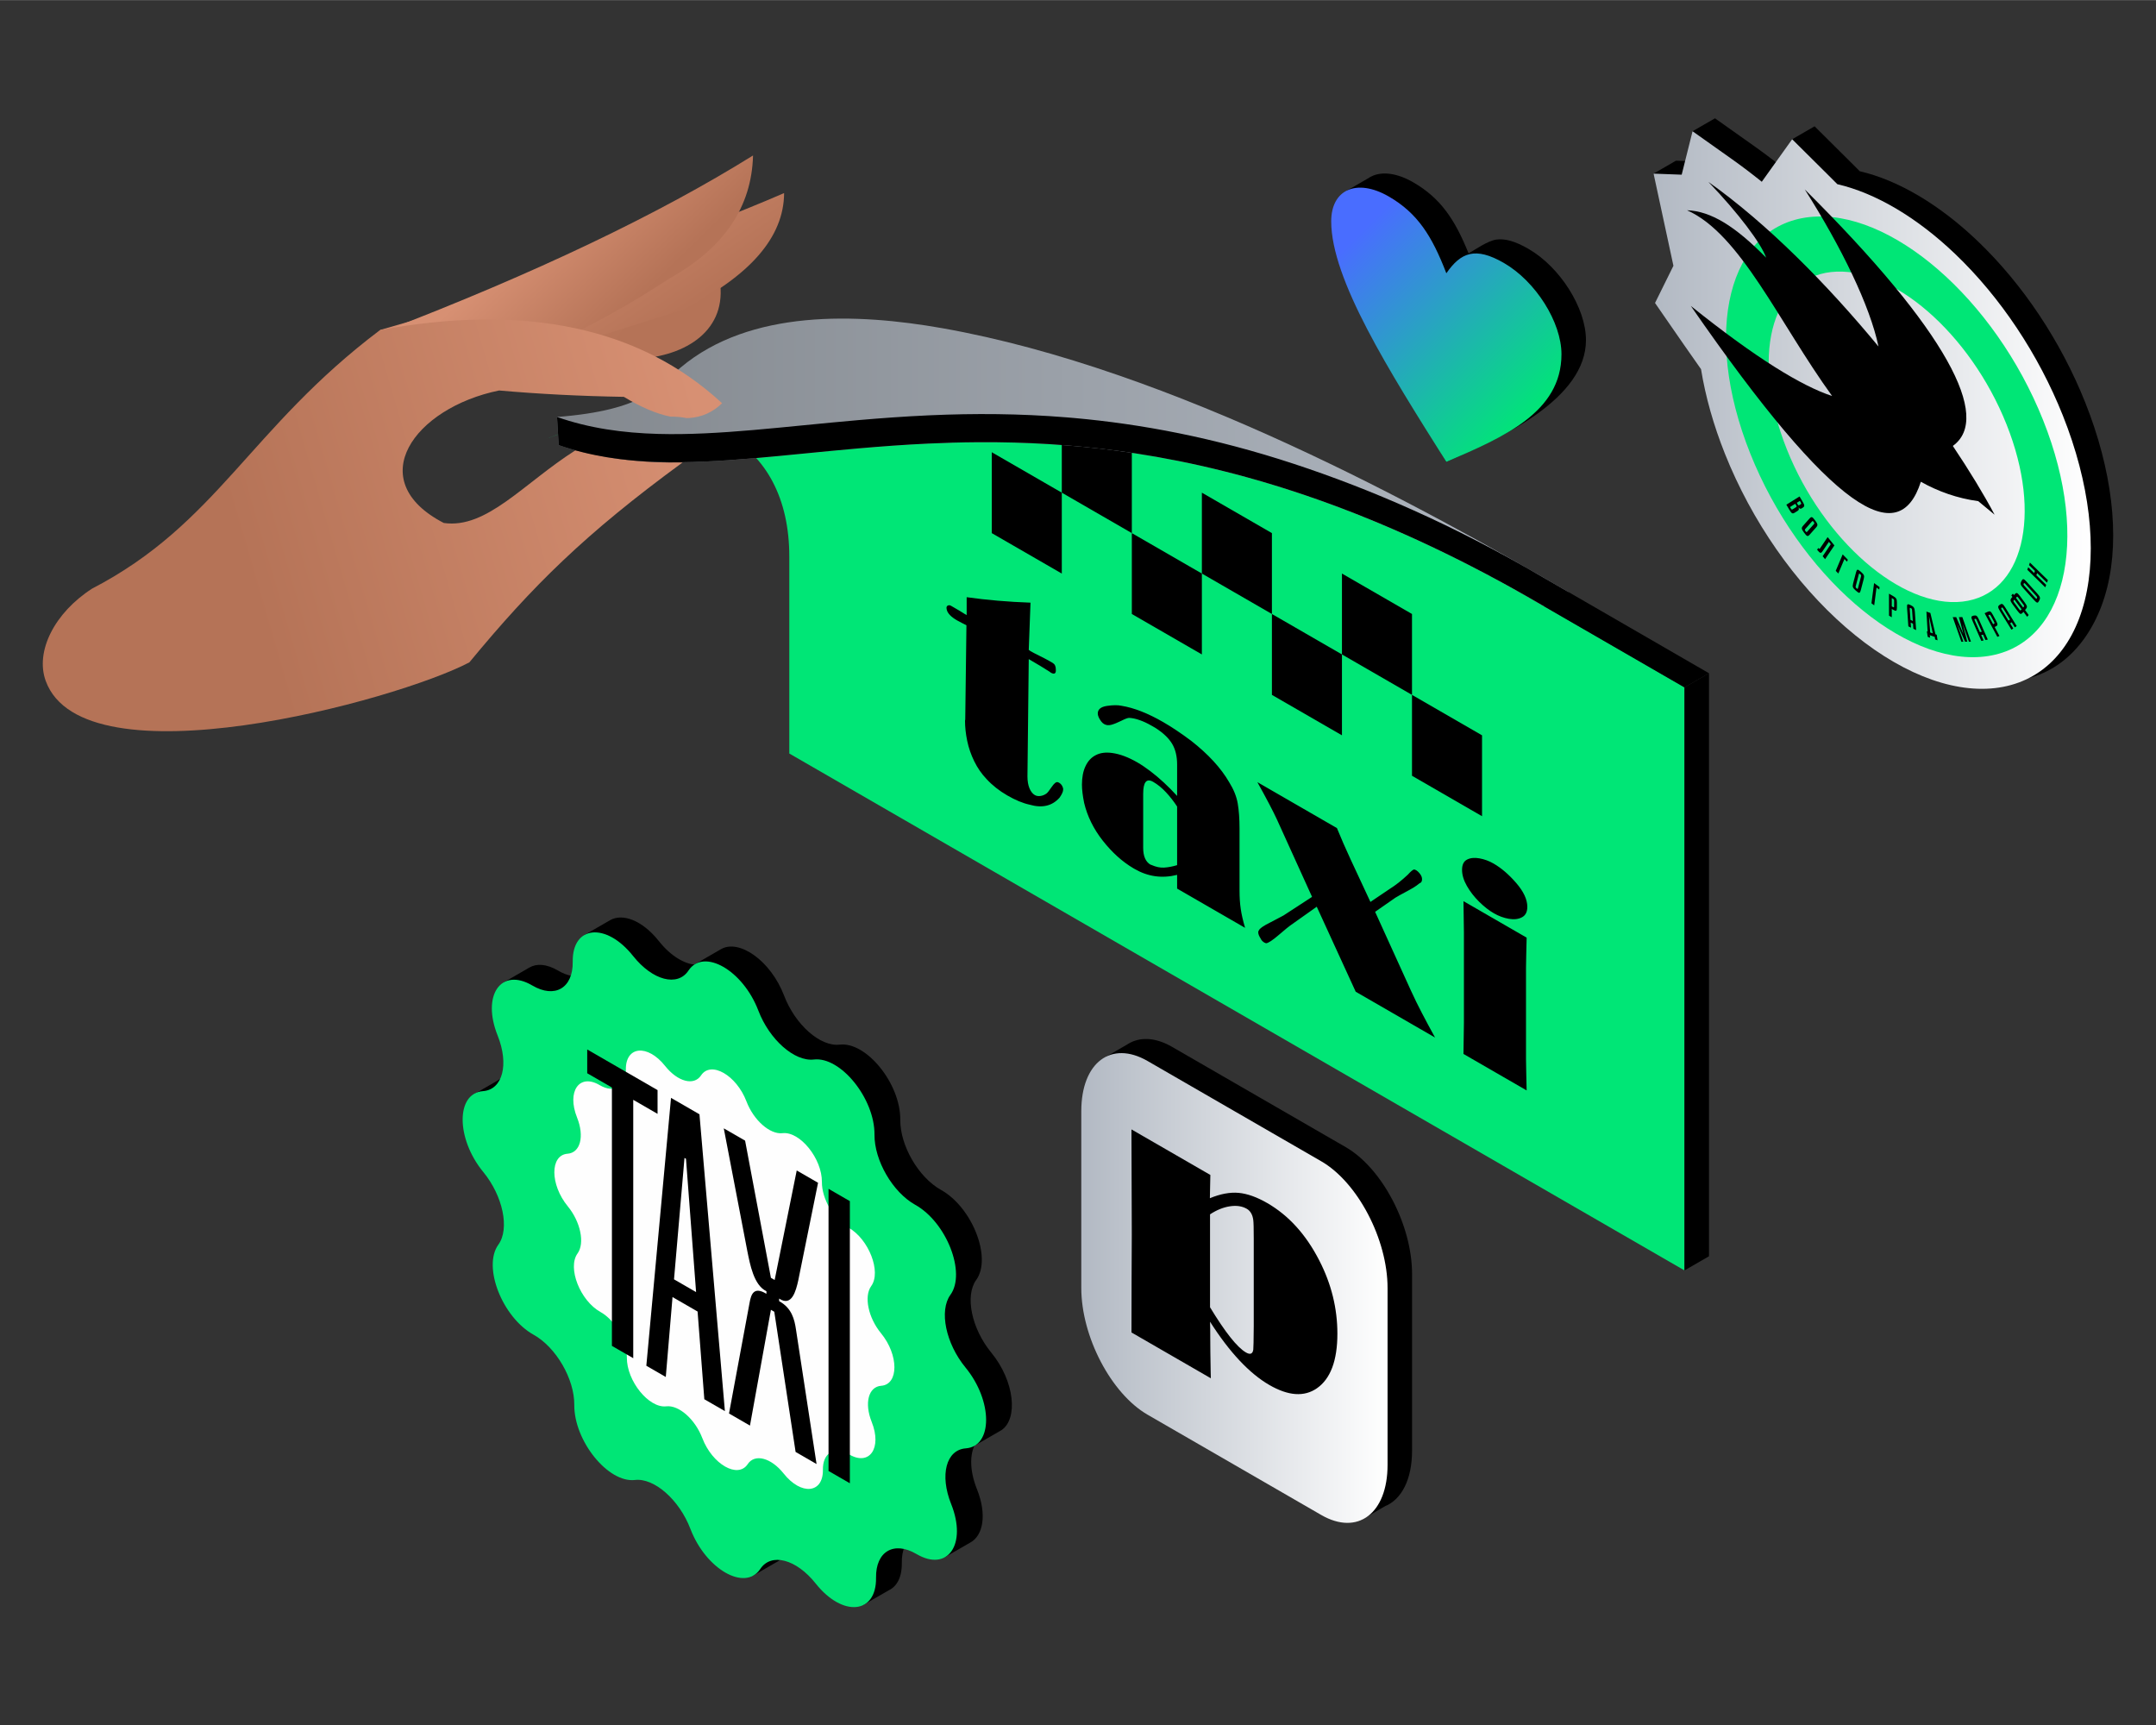
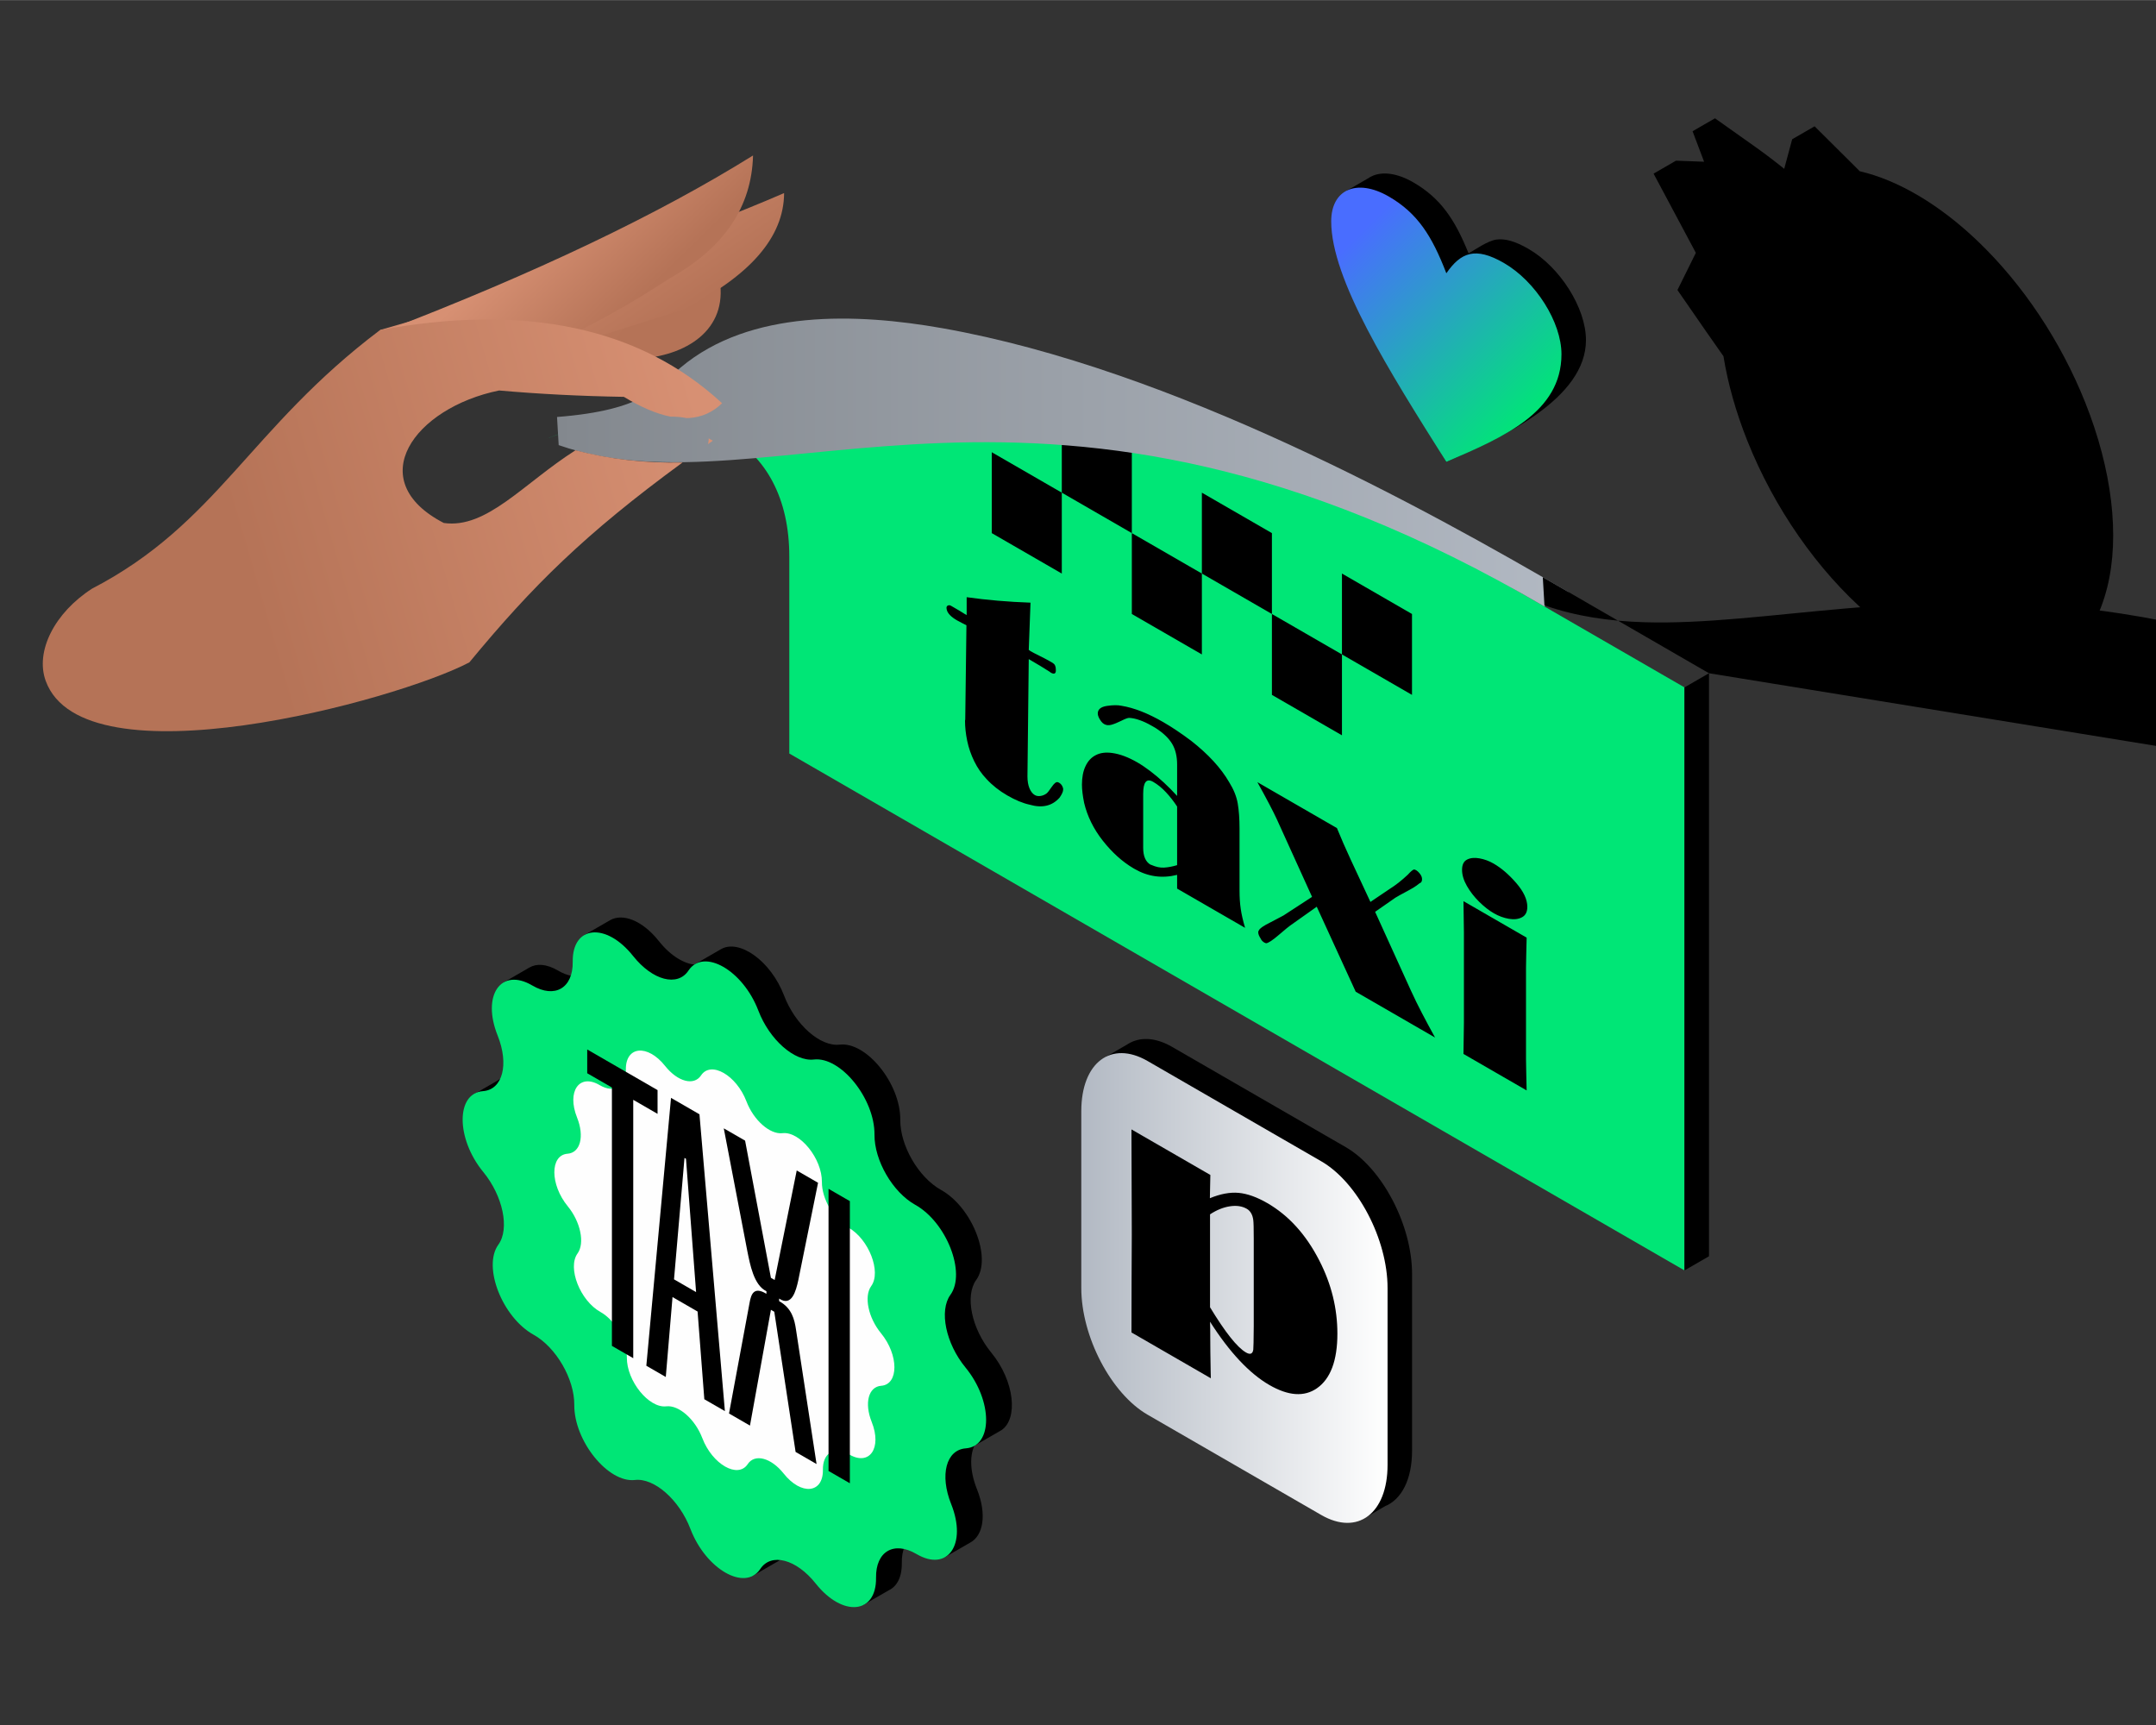
<svg xmlns="http://www.w3.org/2000/svg" xml:space="preserve" width="4252px" height="3402px" shape-rendering="geometricPrecision" text-rendering="geometricPrecision" image-rendering="optimizeQuality" fill-rule="evenodd" clip-rule="evenodd" viewBox="0 0 4252 3401.6">
  <rect x="0" y="0" width="4252" height="3401.6" fill="#333333" stroke="none" />
  <defs>
    <linearGradient id="id0" gradientUnits="userSpaceOnUse" x1="3261.131" y1="822.987" x2="4123.355" y2="822.987">
      <stop offset="0" stop-opacity="1" stop-color="#B2B9C3" />
      <stop offset="1" stop-opacity="1" stop-color="white" />
    </linearGradient>
    <linearGradient id="id1" gradientUnits="userSpaceOnUse" x1="1098.558" y1="911.724" x2="3093.483" y2="911.724">
      <stop offset="0" stop-opacity="1" stop-color="#83888E" />
      <stop offset="1" stop-opacity="1" stop-color="#B2B9C3" />
    </linearGradient>
    <linearGradient id="id2" gradientUnits="userSpaceOnUse" x1="1161.784" y1="759.006" x2="780.81" y2="497.822">
      <stop offset="0" stop-opacity="1" stop-color="#B57357" />
      <stop offset="1" stop-opacity="1" stop-color="#D79073" />
    </linearGradient>
    <linearGradient id="id3" gradientUnits="userSpaceOnUse" x1="1196.462" y1="726.317" x2="989.325" y2="426.815">
      <stop offset="0" stop-opacity="1" stop-color="#B57357" />
      <stop offset="1" stop-opacity="1" stop-color="#D79073" />
    </linearGradient>
    <linearGradient id="id4" gradientUnits="userSpaceOnUse" x1="1206.29" y1="643.213" x2="1034.092" y2="466.643">
      <stop offset="0" stop-opacity="1" stop-color="#B57357" />
      <stop offset="1" stop-opacity="1" stop-color="#D79073" />
    </linearGradient>
    <linearGradient id="id5" gradientUnits="userSpaceOnUse" x1="451.6" y1="1012.633" x2="1362.347" y2="747.568">
      <stop offset="0" stop-opacity="1" stop-color="#B57357" />
      <stop offset="1" stop-opacity="1" stop-color="#D79073" />
    </linearGradient>
    <linearGradient id="id6" gradientUnits="userSpaceOnUse" x1="2132.497" y1="2539.665" x2="2736.502" y2="2539.665">
      <stop offset="0" stop-opacity="1" stop-color="#B2B9C3" />
      <stop offset="1" stop-opacity="1" stop-color="white" />
    </linearGradient>
    <linearGradient id="id7" gradientUnits="userSpaceOnUse" x1="2681.207" y1="458.471" x2="3034.427" y2="810.793">
      <stop offset="0" stop-opacity="1" stop-color="#496DFF" />
      <stop offset="1" stop-opacity="1" stop-color="#00E676" />
    </linearGradient>
  </defs>
  <g id="Слой_x0020_1">
    <g id="_2364403864912">
      <path fill="#00E676" d="M3322.107 1355.288l0 1149.696 -1765.473 -1019.297 0 -330.002 0 -58.484c0,-226.398 -179.012,-341.098 -478.585,-232.656l469.707 -165.562c563.333,95.392 1015.217,233.576 1355.628,414.556l97.356 56.208 321.367 185.541z" />
      <g>
        <path fill="black" fill-rule="nonzero" d="M2032.335 1188.221c-1.689,42.37 -2.865,73.416 -3.452,93.095 0.734,0.424 1.322,0.849 1.836,1.231 0.514,0.381 1.028,0.763 1.616,1.272 3.747,2.163 9.697,5.259 17.851,9.288 8.227,4.071 14.544,7.379 19.172,10.051l6.685 3.86c4.114,2.375 6.244,6.658 6.244,12.766l0 3.732c-0.735,5.174 -4.114,6.023 -10.137,2.545 -0.735,-0.594 -1.396,-1.145 -1.91,-1.527 -0.588,-0.424 -1.323,-0.848 -2.204,-1.357 -8.448,-5.556 -21.523,-13.444 -39.153,-23.623l-2.571 231.105c0,9.331 1.322,17.135 3.966,23.582 2.645,6.361 6.171,10.857 10.431,13.317 3.306,1.908 7.126,2.502 11.534,1.823 4.407,-0.678 8.374,-2.375 11.973,-5.132 1.836,-1.399 5.142,-5.598 9.844,-12.554 4.774,-6.998 8.668,-10.179 11.679,-9.543 0.514,0.127 1.102,0.297 1.69,0.551 0.588,0.255 1.249,0.637 1.91,1.018 1.91,1.103 3.453,2.672 4.775,4.708 1.248,2.078 2.13,4.199 2.57,6.235l0 2.46c0,3.647 -2.277,8.779 -6.904,15.438 -14.619,16.583 -34.379,21.207 -59.134,14.039 -13.37,-2.884 -28.061,-8.991 -44.149,-18.279 -15.793,-9.118 -29.457,-19.891 -40.916,-32.36 -9.77,-10.221 -17.777,-21.884 -24.168,-34.905 -6.391,-13.02 -11.019,-26.465 -13.884,-40.164 -2.865,-13.784 -4.334,-27.102 -4.334,-39.825 0.147,-0.594 0.221,-1.145 0.294,-1.527 0.074,-0.467 0.147,-0.933 0.147,-1.442l2.351 -185.258c-1.029,-0.594 -3.747,-1.993 -8.154,-4.198 -4.481,-2.248 -7.934,-4.072 -10.358,-5.472 -12.047,-6.955 -18.878,-14.122 -20.421,-21.544 0,-0.425 -0.073,-0.976 -0.147,-1.442 -0.073,-0.467 -0.147,-0.849 -0.294,-1.273 0,-2.63 0.955,-4.368 2.938,-5.09 1.91,-0.848 3.894,-0.636 5.877,0.509l6.244 3.605c4.775,2.757 8.521,4.92 11.386,6.659 2.865,1.739 5.95,3.69 9.256,5.768l4.114 2.375 0 -35.287c40.181,5.64 82.126,9.244 125.907,10.77zm289.132 563.826l0 -27.059c-29.604,7.423 -57.444,3.563 -83.742,-11.62l-2.571 -1.484c-21.964,-13.02 -42.019,-31.13 -60.236,-54.287 -18.218,-23.157 -30.485,-48.053 -36.803,-74.518 -2.865,-14.123 -4.334,-26.168 -4.334,-36.093 0,-14.42 2.351,-26.635 7.125,-36.517 4.702,-10.009 11.46,-17.22 20.348,-21.673 8.815,-4.581 19.467,-5.896 31.955,-4.199 15.353,2.077 31.954,8.269 49.878,18.618 7.934,4.58 16.381,10.306 25.49,17.176 9.182,6.998 18.071,14.505 26.812,22.606 8.742,8.1 17.484,16.88 26.078,26.337l0 -62.007c0,-16.371 -3.379,-30.112 -9.99,-41.055 -6.685,-10.984 -17.41,-21.163 -32.175,-30.706l-8.448 -4.877c-8.007,-4.623 -15.866,-8.313 -23.433,-10.9 -7.639,-2.714 -14.471,-4.114 -20.642,-4.368 -2.571,-0.042 -7.713,1.824 -15.279,5.684 -7.64,3.732 -14.104,6.362 -19.54,7.889 -5.362,1.485 -10.211,1.06 -14.471,-1.4 -2.204,-1.272 -4.114,-3.053 -5.804,-5.301 -4.48,-6.065 -6.684,-11.239 -6.684,-15.565 0,-8.058 5.95,-13.021 17.85,-14.887 11.9,-1.782 21.524,-1.909 28.869,-0.297 24.682,3.986 52.156,14.758 82.421,32.231 17.042,9.84 35.406,22.139 55.093,36.898 33.717,26.423 58.693,53.566 74.854,81.473 8.889,14.293 14.545,28.247 16.896,41.819 2.351,13.656 3.599,30.24 3.599,49.834l0 122.233c0,13.063 0.735,25.023 2.351,35.88 1.542,10.816 4.407,23.327 8.595,37.536l-134.062 -77.401zm0 -46.229l0 -115.617c-6.611,-10.094 -13.957,-19.509 -21.964,-28.119 -8.007,-8.61 -16.455,-15.438 -25.196,-20.485 -13.223,-7.634 -19.761,0.298 -19.761,23.625l0 106.455c0,16.54 4.849,27.652 14.619,33.293 0.294,0 0.587,0 0.881,0.085 0.294,0.085 0.515,0.212 0.808,0.382 8.742,3.859 17.043,5.683 24.756,5.216 7.786,-0.424 16.381,-1.994 25.857,-4.835zm352.233 249.591l-76.837 -167.613 -52.303 37.069c-1.983,1.23 -9.403,7.295 -22.184,18.238 -12.782,11.028 -21.303,16.626 -25.637,16.754 -0.515,-0.297 -1.029,-0.509 -1.47,-0.679 -0.44,-0.17 -0.955,-0.382 -1.542,-0.551 -3.526,-2.036 -6.097,-4.793 -7.493,-8.059 -3.159,-4.792 -4.774,-8.949 -4.774,-12.426 0,-1.612 0.881,-3.648 2.644,-5.938 3.379,-3.308 7.566,-6.235 12.488,-8.907 4.848,-2.63 11.165,-6.023 19.026,-9.967 7.786,-4.072 13.002,-6.744 15.573,-8.228l56.416 -36.731 -69.125 -152.302c-7.419,-16.158 -20.348,-40.842 -38.712,-73.924l156.907 90.591c8.301,20.315 17.263,40.843 26.886,61.582l39.153 84.018 38.345 -25.872c11.019,-6.871 22.846,-16.074 35.334,-27.781 5.729,-6.277 9.77,-9.797 12.267,-10.306 1.102,-0.042 2.644,0.509 4.481,1.569 1.837,1.061 3.893,2.927 6.171,5.514 2.203,2.629 3.672,5.089 4.407,7.295 0.514,1.654 0.808,3.265 0.808,4.962 0,4.156 -1.616,6.786 -4.921,7.846 -3.747,3.096 -7.787,5.938 -12.048,8.568 -4.334,2.587 -9.917,5.726 -16.895,9.415 -6.979,3.606 -13.149,7.169 -18.659,10.434l-40.034 27.866 70.593 155.271c6.905,15.098 14.178,29.985 21.891,44.702 7.639,14.674 16.234,30.664 25.71,47.926l-156.466 -90.336zm212.515 122.695c0,-6.786 0.147,-16.88 0.44,-30.282 0.294,-13.402 0.441,-23.497 0.441,-30.283l0 -179.913c0,-6.786 -0.147,-16.965 -0.441,-30.537 -0.293,-13.572 -0.44,-23.666 -0.44,-30.283l124.585 71.93c-0.22,13.444 -0.514,24.981 -0.808,34.736 -0.294,9.755 -0.441,18.067 -0.441,24.853l0 179.914c0,6.786 0.147,15.353 0.441,25.702 0.294,10.349 0.588,22.393 0.808,36.092l-124.585 -71.929zm59.868 -277.42c-9.476,-5.471 -19.099,-12.979 -28.869,-22.606 -9.77,-9.627 -17.85,-20.061 -24.241,-31.215 -6.391,-11.239 -9.55,-21.8 -9.55,-31.724 0,-10.094 3.232,-16.881 9.77,-20.231 6.538,-3.436 14.692,-4.241 24.462,-2.503 9.77,1.739 19.099,5.174 27.987,10.306 15.353,8.864 30.265,21.715 44.737,38.467 14.471,16.838 21.743,32.403 21.743,46.823 0,10.01 -3.526,16.965 -10.578,20.613 -6.978,3.774 -15.573,4.75 -25.784,3.012 -10.21,-1.739 -20.127,-5.429 -29.677,-10.942z" />
        <g>
          <polygon fill="black" points="1955.919,1051.071 2094.048,1130.82 2094.048,971.318 1955.919,891.569 " />
          <polygon fill="black" points="2232.177,1210.569 2370.306,1290.317 2370.306,1130.815 2232.177,1051.067 " />
          <polygon fill="black" points="2508.435,1370.066 2646.564,1449.815 2646.564,1290.313 2508.435,1210.564 " />
-           <polygon fill="black" points="2784.692,1529.564 2922.821,1609.313 2922.821,1449.81 2784.692,1370.062 " />
          <polygon fill="black" points="2094.048,971.318 2232.177,1051.067 2232.177,891.564 2094.048,811.816 " />
          <polygon fill="black" points="2370.306,1130.815 2508.435,1210.564 2508.435,1051.062 2370.306,971.313 " />
          <polygon fill="black" points="2646.564,1290.313 2784.692,1370.062 2784.692,1210.559 2646.564,1130.811 " />
        </g>
      </g>
      <g>
        <path fill="black" d="M3398.95 702.271c-11.247,-15.841 -22.404,-31.776 -33.481,-47.783l-57.265 -82.75 36.29 -73.366 -83.361 -156.194 44.214 -25.529 55.43 2.074 -22.756 -60.112 44.214 -25.528 78.145 55.374c19.568,13.866 39.043,28.661 58.373,44.238l15.712 -58.312 44.214 -25.528 70.426 69.93c6.235,6.191 12.456,12.415 18.666,18.674 75.621,17.525 157.206,65.74 232.587,137.796 89.054,85.126 163.996,197.623 212.11,318.277 52.952,132.786 68.495,263.514 43.35,364.492 -25.167,101.07 -90.661,173.268 -179.26,183.318 -88.516,10.039 -191.916,-43.089 -291.934,-129.87 -100.11,-86.861 -185.525,-209.446 -238.527,-342.354 -22.45,-56.301 -38.368,-112.626 -47.147,-166.847z" />
        <g>
-           <path fill="url(#id0)" d="M3354.736 727.8c-11.247,-15.842 -22.403,-31.777 -33.48,-47.783l-57.265 -82.75 36.289 -73.366 -39.147 -181.723 55.431 2.074 21.457 -85.641 78.145 55.374c19.568,13.867 39.044,28.662 58.373,44.239l59.926 -83.841 70.426 69.93c6.235,6.191 12.457,12.415 18.666,18.674 75.621,17.526 157.207,65.74 232.587,137.796 89.054,85.126 163.996,197.624 212.11,318.277 52.952,132.786 68.495,263.514 43.35,364.493 -25.167,101.069 -88.62,163.066 -177.219,173.116 -88.517,10.04 -193.956,-32.888 -293.975,-119.669 -100.11,-86.86 -185.525,-209.445 -238.526,-342.354 -22.452,-56.3 -38.369,-112.626 -47.148,-166.846z" />
          <g>
-             <path fill="#00E676" d="M3870.156 1186.16c59.826,-6.786 99.48,-49.298 115.229,-112.544 15.748,-63.246 7.595,-147.238 -28.194,-236.984 -35.788,-89.746 -92.431,-168.238 -155.076,-222.592 -62.645,-54.354 -131.306,-84.58 -191.131,-77.794 -59.826,6.786 -99.481,49.298 -115.229,112.544 -15.749,63.246 -7.596,147.238 28.193,236.984 35.789,89.745 92.431,168.238 155.076,222.592 62.645,54.354 131.306,84.58 191.132,77.794zm43.195 108.319c159.516,-18.094 211.473,-226.745 116.048,-466.037 -95.426,-239.293 -302.095,-418.609 -461.611,-400.515 -159.516,18.093 -211.472,226.744 -116.047,466.037 95.425,239.293 302.094,418.609 461.61,400.515z" />
            <path fill="black" fill-rule="nonzero" d="M3546.919 1000.532c0.277,0.67 0.487,1.304 0.631,1.902 0.142,0.595 0.164,1.175 0.062,1.741 -0.102,0.563 -0.348,1.099 -0.739,1.606 -0.39,0.508 -0.98,1.008 -1.771,1.501l-5.497 3.427c-1.163,0.724 -2.171,1.18 -3.021,1.368 -0.851,0.187 -1.674,0.041 -2.469,-0.439 -0.796,-0.481 -1.619,-1.299 -2.469,-2.456 -0.852,-1.158 -1.859,-2.719 -3.023,-4.683l-5.613 -9.475 26.008 -16.211 5.613 9.475c1.164,1.963 2.05,3.601 2.66,4.908 0.609,1.308 0.939,2.434 0.988,3.38 0.049,0.945 -0.198,1.758 -0.74,2.44 -0.544,0.681 -1.396,1.384 -2.56,2.11l-1.942 1.21c-0.68,0.424 -1.326,0.629 -1.937,0.613 -0.609,-0.016 -1.166,-0.144 -1.669,-0.384 -0.503,-0.24 -0.963,-0.561 -1.38,-0.959 -0.417,-0.399 -0.751,-0.786 -1.001,-1.157l-0.131 0.083zm-16.714 -0.895l1.678 2.83c0.365,0.617 0.683,1.091 0.955,1.423 0.271,0.331 0.535,0.549 0.792,0.652 0.257,0.104 0.546,0.11 0.865,0.015 0.32,-0.095 0.7,-0.278 1.139,-0.551l6.354 -3.961c0.723,-0.451 1.132,-0.916 1.224,-1.396 0.092,-0.479 -0.205,-1.295 -0.89,-2.452l-1.78 -3.004 -10.337 6.444zm13.334 -8.311l1.78 3.004c0.638,1.078 1.181,1.715 1.628,1.912 0.447,0.196 0.988,0.095 1.624,-0.301l2.437 -1.518c0.395,-0.246 0.707,-0.481 0.936,-0.703 0.229,-0.222 0.364,-0.477 0.404,-0.765 0.038,-0.289 -0.028,-0.643 -0.201,-1.061 -0.174,-0.42 -0.444,-0.938 -0.809,-1.555l-1.676 -2.829 -6.123 3.816zm25.443 62.768c-0.978,1.1 -1.845,1.864 -2.602,2.292 -0.756,0.429 -1.533,0.488 -2.329,0.178 -0.795,-0.309 -1.662,-0.979 -2.598,-2.01 -0.935,-1.031 -2.072,-2.456 -3.409,-4.275 -1.336,-1.817 -2.375,-3.352 -3.115,-4.603 -0.741,-1.251 -1.191,-2.372 -1.352,-3.363 -0.161,-0.993 -0.033,-1.935 0.383,-2.825 0.415,-0.892 1.113,-1.887 2.091,-2.988l12.715 -14.307c0.978,-1.099 1.841,-1.858 2.589,-2.276 0.748,-0.419 1.513,-0.482 2.297,-0.19 0.782,0.292 1.642,0.953 2.578,1.984 0.936,1.031 2.072,2.455 3.408,4.274 1.337,1.818 2.376,3.352 3.116,4.603 0.741,1.251 1.198,2.381 1.372,3.39 0.174,1.01 0.057,1.956 -0.352,2.836 -0.406,0.883 -1.099,1.873 -2.076,2.974l-12.716 14.306zm8.157 -20.51c0.711,-0.8 1.051,-1.475 1.019,-2.026 -0.031,-0.551 -0.454,-1.379 -1.266,-2.484 -0.419,-0.57 -0.775,-1 -1.069,-1.289 -0.293,-0.288 -0.574,-0.462 -0.842,-0.517 -0.268,-0.056 -0.534,0.014 -0.795,0.211 -0.262,0.195 -0.562,0.484 -0.899,0.864l-12.716 14.307c-0.374,0.42 -0.652,0.782 -0.834,1.086 -0.184,0.303 -0.265,0.622 -0.245,0.959 0.019,0.336 0.131,0.698 0.335,1.087 0.205,0.389 0.517,0.868 0.937,1.439 0.419,0.569 0.776,1 1.068,1.288 0.294,0.29 0.579,0.457 0.857,0.503 0.278,0.046 0.546,-0.03 0.808,-0.226 0.261,-0.197 0.57,-0.494 0.926,-0.894l12.716 -14.308zm29.752 34.722l-12.408 18.315c-0.854,1.259 -1.627,2.158 -2.318,2.693 -0.691,0.536 -1.414,0.709 -2.169,0.517 -0.754,-0.192 -1.609,-0.757 -2.564,-1.697 -0.953,-0.94 -2.121,-2.258 -3.501,-3.951l-0.29 -0.355 2.375 -3.504 0.207 0.253c0.828,1.016 1.455,1.524 1.884,1.526 0.429,0.001 0.953,-0.457 1.575,-1.373l14.735 -21.751 13.329 16.352 -18.39 27.146 -4.761 -5.84 16.063 -23.709 -3.767 -4.622zm13.497 57.153l13.69 -32.434 10.17 10.474 -1.646 3.9 -5.085 -5.237 -12.043 28.534 -5.086 -5.237zm49.4 38.15c-0.441,1.69 -0.894,2.956 -1.358,3.794 -0.463,0.839 -1.049,1.278 -1.756,1.319 -0.706,0.038 -1.573,-0.288 -2.596,-0.98 -1.024,-0.694 -2.317,-1.728 -3.88,-3.103 -1.562,-1.374 -2.812,-2.576 -3.748,-3.608 -0.935,-1.03 -1.609,-2.058 -2.02,-3.081 -0.411,-1.023 -0.584,-2.129 -0.517,-3.319 0.064,-1.189 0.318,-2.629 0.759,-4.32l5.739 -21.992c0.441,-1.692 0.891,-2.948 1.351,-3.772 0.46,-0.824 1.036,-1.263 1.728,-1.315 0.691,-0.053 1.549,0.267 2.574,0.96 1.023,0.693 2.317,1.727 3.879,3.102 1.562,1.373 2.812,2.577 3.747,3.607 0.936,1.032 1.617,2.065 2.043,3.102 0.426,1.036 0.609,2.142 0.547,3.316 -0.061,1.174 -0.313,2.607 -0.754,4.297l-5.738 21.993zm0.409 -26.681c0.321,-1.23 0.39,-2.143 0.206,-2.738 -0.183,-0.597 -0.75,-1.312 -1.699,-2.147 -0.491,-0.431 -0.891,-0.737 -1.203,-0.916 -0.31,-0.179 -0.578,-0.236 -0.802,-0.169 -0.225,0.068 -0.411,0.272 -0.557,0.617 -0.146,0.344 -0.295,0.808 -0.448,1.391l-5.738 21.993c-0.169,0.646 -0.28,1.181 -0.334,1.606 -0.055,0.424 -0.026,0.818 0.087,1.182 0.112,0.362 0.303,0.711 0.574,1.044 0.271,0.332 0.652,0.715 1.143,1.146 0.489,0.431 0.89,0.736 1.2,0.915 0.312,0.179 0.581,0.228 0.81,0.145 0.229,-0.082 0.416,-0.296 0.562,-0.638 0.146,-0.345 0.3,-0.824 0.461,-1.438l5.738 -21.993zm20.639 52.577l5.167 -39.929 10.82 7.985 -0.622 4.8 -5.41 -3.992 -4.546 35.127 -5.409 -3.991zm40.05 11.084l0.009 16.404 -5.461 -3.15 -0.024 -43.339 7.788 4.491c1.614,0.93 2.929,1.79 3.941,2.575 1.014,0.786 1.813,1.657 2.401,2.617 0.585,0.96 0.981,2.074 1.188,3.345 0.206,1.272 0.31,2.875 0.311,4.815l0.006 9.271c0.001,1.938 -0.109,3.428 -0.33,4.47 -0.222,1.044 -0.625,1.706 -1.21,1.99 -0.586,0.284 -1.385,0.225 -2.398,-0.176 -1.013,-0.401 -2.311,-1.058 -3.894,-1.971l-2.327 -1.342zm-0.012 -21.45l0.009 16.348 2.326 1.342c0.476,0.274 0.872,0.457 1.188,0.548 0.317,0.091 0.554,0.053 0.712,-0.111 0.158,-0.165 0.269,-0.458 0.332,-0.878 0.063,-0.421 0.095,-0.997 0.094,-1.728l-0.005 -9.49c0,-0.695 -0.025,-1.275 -0.073,-1.742 -0.047,-0.467 -0.15,-0.864 -0.308,-1.193 -0.16,-0.33 -0.388,-0.626 -0.689,-0.891 -0.301,-0.264 -0.721,-0.552 -1.26,-0.863l-2.326 -1.342zm42.608 60.576l-0.695 -10.02 -4.591 -2.208 0.696 10.02 -5.301 -2.55 -2.507 -36.095c-0.145,-2.088 -0.158,-3.699 -0.037,-4.833 0.118,-1.136 0.439,-1.899 0.961,-2.29 0.522,-0.391 1.272,-0.452 2.252,-0.183 0.979,0.27 2.242,0.776 3.788,1.519 1.546,0.744 2.824,1.469 3.833,2.174 1.01,0.705 1.831,1.54 2.462,2.505 0.631,0.963 1.099,2.116 1.407,3.455 0.305,1.339 0.529,3.015 0.669,5.028l2.506 36.095 -5.443 -2.617zm-5.074 -40.798c-0.474,-0.228 -0.857,-0.366 -1.15,-0.415 -0.292,-0.05 -0.518,0.006 -0.675,0.17 -0.156,0.163 -0.241,0.471 -0.256,0.923 -0.014,0.451 0.006,1.058 0.059,1.817l1.438 20.722 4.591 2.208 -1.439 -20.722c-0.053,-0.761 -0.127,-1.393 -0.223,-1.897 -0.096,-0.505 -0.231,-0.918 -0.407,-1.24 -0.174,-0.324 -0.423,-0.608 -0.745,-0.854 -0.322,-0.247 -0.72,-0.485 -1.193,-0.712zm38.281 48.068l5.172 1.808 -7.396 -33.107 -0.186 -0.064 2.41 31.363zm10.344 3.616l2.47 0.862 1.709 10.994 -4.752 -1.66 -0.791 -5.084 -9.924 -3.468 0.791 5.083 -4.753 -1.661 -1.71 -10.994 1.491 0.521 -2.337 -39.387 7.781 2.719 10.025 42.075zm53.043 -33.901l16.95 48.437 -3.983 0.029 -11.972 -34.213 -0.17 0.001 8.878 34.236 -4.364 0.032 -15.151 -34.436 -0.168 0.001 12.058 34.459 -4.026 0.03 -16.949 -48.438 6.821 -0.05 13.935 32.539 0.169 -0.002 -8.807 -32.577 6.779 -0.048zm45.667 45.239l-4.72 -10.69 -3.802 0.808 4.72 10.692 -4.39 0.933 -17.003 -38.51c-0.984,-2.228 -1.682,-4.018 -2.092,-5.37 -0.412,-1.352 -0.539,-2.433 -0.382,-3.242 0.158,-0.808 0.599,-1.412 1.324,-1.81 0.724,-0.398 1.727,-0.732 3.007,-1.006 1.28,-0.271 2.386,-0.374 3.316,-0.307 0.93,0.068 1.799,0.416 2.603,1.041 0.806,0.627 1.59,1.578 2.355,2.856 0.763,1.276 1.62,2.988 2.568,5.135l17.003 38.512 -4.507 0.958zm-20.614 -41.929c-0.393,0.083 -0.69,0.202 -0.894,0.356 -0.202,0.155 -0.319,0.377 -0.346,0.672 -0.028,0.293 0.051,0.698 0.235,1.212 0.184,0.514 0.456,1.177 0.813,1.987l9.762 22.11 3.803 -0.808 -9.762 -22.11c-0.358,-0.811 -0.675,-1.464 -0.951,-1.959 -0.275,-0.495 -0.537,-0.861 -0.784,-1.095 -0.247,-0.236 -0.524,-0.376 -0.829,-0.421 -0.306,-0.046 -0.655,-0.027 -1.047,0.056zm38.582 16.141l9.505 17.671 -4.057 1.879 -25.113 -46.688 5.786 -2.678c1.199,-0.557 2.234,-0.899 3.104,-1.03 0.869,-0.133 1.701,0.035 2.497,0.504 0.795,0.467 1.603,1.287 2.424,2.457 0.82,1.171 1.792,2.799 2.916,4.888l5.372 9.988c1.122,2.087 1.941,3.8 2.455,5.136 0.513,1.338 0.732,2.443 0.657,3.313 -0.075,0.872 -0.435,1.581 -1.082,2.126 -0.647,0.544 -1.559,1.089 -2.735,1.635l-1.729 0.799zm-12.429 -23.106l9.473 17.611 1.728 -0.801c0.354,-0.163 0.621,-0.349 0.804,-0.555 0.182,-0.208 0.257,-0.477 0.227,-0.807 -0.031,-0.331 -0.156,-0.754 -0.373,-1.267 -0.218,-0.514 -0.539,-1.166 -0.963,-1.953l-5.499 -10.224c-0.403,-0.749 -0.748,-1.351 -1.038,-1.808 -0.29,-0.456 -0.562,-0.785 -0.817,-0.986 -0.256,-0.202 -0.522,-0.301 -0.799,-0.296 -0.275,0.006 -0.614,0.101 -1.014,0.285l-1.729 0.801zm52.338 23.878l-6.193 -10.057 -3.094 2.155 6.193 10.058 -3.572 2.489 -22.31 -36.231c-1.291,-2.095 -2.247,-3.809 -2.872,-5.143 -0.625,-1.336 -0.95,-2.469 -0.979,-3.404 -0.027,-0.932 0.229,-1.738 0.77,-2.414 0.541,-0.676 1.332,-1.377 2.374,-2.102 1.042,-0.726 1.968,-1.208 2.778,-1.447 0.811,-0.237 1.624,-0.15 2.439,0.261 0.816,0.411 1.68,1.185 2.592,2.32 0.91,1.133 1.988,2.71 3.232,4.731l22.31 36.229 -3.668 2.555zm-26.09 -38.741c-0.319,0.223 -0.549,0.452 -0.694,0.688 -0.143,0.235 -0.197,0.518 -0.162,0.847 0.036,0.329 0.185,0.743 0.446,1.241 0.261,0.498 0.627,1.129 1.096,1.891l12.809 20.8 3.094 -2.155 -12.809 -20.801c-0.469,-0.762 -0.873,-1.367 -1.207,-1.812 -0.336,-0.447 -0.634,-0.757 -0.892,-0.93 -0.26,-0.175 -0.525,-0.234 -0.796,-0.181 -0.271,0.052 -0.566,0.19 -0.885,0.412zm28.283 -19.502l14.173 19.127 1.293 -1.488c0.563,-0.647 0.771,-1.246 0.622,-1.799 -0.132,-0.573 -0.749,-1.605 -1.854,-3.097l-9.238 -12.467c-1.053,-1.42 -1.804,-2.235 -2.252,-2.445 -0.421,-0.172 -0.905,0.055 -1.45,0.682l-1.294 1.487zm-4.33 4.976c-0.545,0.627 -0.766,1.209 -0.662,1.746 0.132,0.573 0.724,1.571 1.776,2.992l9.239 12.467c1.105,1.491 1.881,2.34 2.329,2.55 0.431,0.229 0.927,0.02 1.49,-0.627l1.294 -1.488 -14.172 -19.126 -1.294 1.486zm0.382 -10.304l1.294 -1.487c1.83,-2.104 3.378,-2.962 4.643,-2.574 1.309,0.403 3.331,2.451 6.069,6.145l9.08 12.254c2.737,3.695 4.214,6.37 4.432,8.028 0.209,1.601 -0.602,3.453 -2.433,5.557l-1.294 1.486 7.265 9.804 -3.037 3.49 -7.263 -9.804 -1.294 1.487c-1.831,2.104 -3.379,2.961 -4.643,2.575 -1.309,-0.403 -3.333,-2.452 -6.069,-6.145l-9.08 -12.255c-2.737,-3.695 -4.215,-6.37 -4.432,-8.027 -0.209,-1.602 0.602,-3.454 2.432,-5.558l1.294 -1.487 -2.132 -2.877 3.036 -3.49 2.132 2.878zm45.793 -3.297c1.582,1.755 2.805,3.24 3.668,4.458 0.863,1.219 1.424,2.343 1.683,3.375 0.259,1.031 0.256,2.044 -0.01,3.037 -0.265,0.994 -0.735,2.143 -1.409,3.448 -0.675,1.304 -1.303,2.279 -1.884,2.922 -0.582,0.643 -1.244,0.915 -1.985,0.818 -0.742,-0.097 -1.63,-0.588 -2.665,-1.475 -1.035,-0.884 -2.344,-2.206 -3.926,-3.959l-20.582 -22.812c-1.582,-1.753 -2.798,-3.231 -3.646,-4.434 -0.85,-1.202 -1.407,-2.313 -1.672,-3.332 -0.265,-1.017 -0.265,-2.024 0,-3.019 0.265,-0.993 0.735,-2.142 1.409,-3.446 0.675,-1.305 1.302,-2.28 1.884,-2.923 0.582,-0.643 1.247,-0.922 1.994,-0.838 0.749,0.086 1.634,0.563 2.655,1.434 1.02,0.869 2.322,2.181 3.904,3.935l20.582 22.811zm-22.883 -18.361c-1.151,-1.275 -1.952,-1.982 -2.401,-2.118 -0.45,-0.137 -0.88,0.193 -1.29,0.985 -0.212,0.409 -0.345,0.776 -0.399,1.099 -0.053,0.322 -0.016,0.665 0.112,1.029 0.129,0.363 0.363,0.765 0.704,1.201 0.339,0.438 0.782,0.959 1.329,1.565l20.581 22.811c0.605,0.671 1.097,1.186 1.476,1.545 0.38,0.361 0.705,0.581 0.98,0.664 0.275,0.082 0.51,0.042 0.707,-0.121 0.199,-0.164 0.403,-0.45 0.614,-0.86 0.212,-0.409 0.345,-0.775 0.399,-1.097 0.053,-0.323 0.009,-0.674 -0.134,-1.053 -0.144,-0.381 -0.385,-0.789 -0.724,-1.226 -0.34,-0.437 -0.797,-0.974 -1.373,-1.613l-20.581 -22.811zm44.013 -7.84l-1.812 4.962 -19.376 -18.979 -1.561 4.277 19.375 18.979 -1.797 4.918 -35.432 -34.707 1.797 -4.919 11.707 11.467 1.561 -4.276 -11.706 -11.467 1.812 -4.962 35.432 34.707z" />
            <path fill="black" d="M3334.611 603.122c284.595,411.248 410.775,480.287 453.613,346.691 34.312,19.168 71.777,32.619 113.202,38.237 0,0 10.758,8.898 32.274,26.694 -21.57,-40.466 -49.528,-86.569 -82.41,-135.612 77.157,-55.139 -10.657,-226.445 -292.012,-505.819 72.728,114.472 128.623,229.723 145.423,309.748 -101.043,-122.348 -219.074,-242.082 -335.466,-324.558 59.334,61.778 104.048,121.43 113.864,149.428 -61.223,-62.288 -108.876,-91.751 -156.031,-93.516 105.601,46.735 181.198,221.364 286.163,366.304 -59.734,-19.523 -149.957,-74.465 -278.62,-177.597z" />
          </g>
        </g>
      </g>
      <g>
        <path fill="black" d="M1970.642 2822.541c1.545,-0.758 3.024,-1.606 4.425,-2.555l0.034 -0.02 -0.002 -0.003c32.994,-22.403 26.203,-96.483 -20.146,-152.899 -38.875,-47.321 -52.318,-112.091 -29.731,-143.25 31.374,-43.284 -7.663,-143.175 -69.389,-177.559 -44.438,-24.754 -80.765,-87.337 -80.342,-138.413 0.585,-70.947 -66.716,-154.254 -119.63,-148.081 -38.093,4.447 -87.571,-39.181 -109.426,-96.488 -26.492,-69.461 -88.902,-112.113 -124.254,-91.899l0.004 -0.012 -0.293 0.17 -0.004 0.002 -50.546 29.183 0.859 1.433c-22.607,-1.228 -49.701,-17.473 -72.769,-46.51 -33.293,-41.907 -72.003,-55.061 -96.027,-41.387l0.002 -0.004 -50.844 29.354 25.928 43.279 0.267 -0.778c-7.414,37.486 -39.596,50.327 -78.094,27.678 -22.743,-13.38 -42.325,-14.287 -56.407,-6.138l0.007 -0.021 -50.843 29.355c24.185,40.368 95.156,178.773 9.97,185.141 -9.027,0.675 -16.522,3.775 -22.501,8.764l0.008 -0.021 -50.844 29.354c10.442,17.431 72.676,119.88 73.894,121.364 38.876,47.319 52.318,112.09 29.731,143.248 -31.374,43.284 7.664,143.176 69.39,177.56 44.436,24.753 80.764,87.336 80.341,138.412 -0.586,70.947 66.716,154.256 119.63,148.081 38.093,-4.447 87.57,39.182 109.425,96.489 17.632,46.227 51.175,80.579 82.063,92.431l-10.172 29.654 50.843 -29.355 -0.002 -0.003c5.784,-2.952 10.899,-7.502 15.082,-13.804 21.543,-32.454 70.913,-19.472 109.19,28.709 17.036,21.445 35.492,35.351 52.67,41.993l-10.37 30.232 50.843 -29.354 -0.006 -0.012c15.994,-7.36 26.368,-25.596 25.935,-54.238 -0.781,-51.764 35.253,-72.909 79.696,-46.762 5.085,2.992 10.009,5.349 14.752,7.132l-9.865 28.759 50.843 -29.355 -0.004 -0.007c24.674,-13.596 32.975,-54.504 12.698,-105.164 -15.609,-39 -14.51,-74.462 0.031,-94.003l-2.434 7.097 46.384 -26.779z" />
        <g>
          <path fill="#00E676" d="M1904.666 2855.878c53.752,-4.022 53.443,-93.73 -0.557,-159.46 -38.875,-47.32 -52.318,-112.091 -29.731,-143.25 31.375,-43.283 -7.662,-143.175 -69.389,-177.559 -44.437,-24.754 -80.764,-87.337 -80.342,-138.412 0.586,-70.947 -66.715,-154.255 -119.63,-148.081 -38.092,4.445 -87.57,-39.182 -109.425,-96.488 -30.358,-79.601 -107.891,-124.003 -137.814,-78.924 -21.542,32.453 -70.913,19.471 -109.19,-28.71 -53.169,-66.926 -120.157,-60.523 -119.072,11.379 0.782,51.766 -35.253,72.909 -79.695,46.763 -61.733,-36.319 -100.228,19.172 -68.425,98.635 22.896,57.206 9.852,106.809 -28.848,109.702 -53.755,4.02 -53.442,93.731 0.557,159.46 38.875,47.32 52.318,112.091 29.731,143.25 -31.374,43.283 7.663,143.175 69.389,177.559 44.438,24.754 80.765,87.337 80.342,138.412 -0.586,70.947 66.716,154.256 119.63,148.081 38.093,-4.446 87.57,39.182 109.425,96.488 30.359,79.597 107.892,124.004 137.814,78.924 21.542,-32.453 70.913,-19.471 109.189,28.709 53.17,66.927 120.159,60.526 119.073,-11.378 -0.781,-51.765 35.253,-72.909 79.695,-46.763 61.734,36.319 100.229,-19.171 68.425,-98.635 -22.896,-57.206 -9.852,-106.809 28.848,-109.702z" />
          <path fill="#FEFEFE" d="M1737.876 2732.482c34.92,-2.613 34.719,-60.891 -0.362,-103.593 -25.255,-30.741 -33.988,-72.819 -19.315,-93.061 20.383,-28.119 -4.977,-93.013 -45.078,-115.35 -28.868,-16.081 -52.468,-56.738 -52.193,-89.919 0.381,-46.09 -43.341,-100.211 -77.717,-96.2 -24.747,2.888 -56.89,-25.454 -71.088,-62.683 -19.722,-51.712 -70.091,-80.557 -89.53,-51.272 -13.995,21.083 -46.068,12.65 -70.934,-18.651 -34.542,-43.479 -78.059,-39.319 -77.355,7.392 0.508,33.629 -22.902,47.365 -51.773,30.379 -40.105,-23.594 -65.113,12.455 -44.452,64.078 14.874,37.163 6.4,69.388 -18.741,71.267 -34.922,2.612 -34.718,60.892 0.362,103.593 25.255,30.741 33.988,72.819 19.314,93.061 -20.382,28.118 4.978,93.013 45.078,115.35 28.869,16.081 52.469,56.738 52.194,89.919 -0.381,46.09 43.342,100.211 77.717,96.2 24.747,-2.889 56.89,25.454 71.087,62.683 19.723,51.709 70.092,80.558 89.531,51.273 13.994,-21.084 46.068,-12.65 70.934,18.65 34.541,43.479 78.06,39.32 77.355,-7.392 -0.508,-33.629 22.901,-47.365 51.773,-30.379 40.105,23.595 65.113,-12.455 44.452,-64.078 -14.874,-37.163 -6.4,-69.388 18.741,-71.267z" />
          <path fill="black" fill-rule="nonzero" d="M1248.85 2168.578l47.959 27.689 0 -46.86 -138.711 -80.084 0 46.859 48.696 28.115 0 509.49 42.056 24.28 0 -509.489zm77.472 388.932l49.434 28.54 13.281 172.954 40.58 23.429 -50.172 -585.316 -56.075 -32.374 -48.696 528.234 38.367 22.151 13.281 -157.618zm23.61 -274.341l2.952 1.704 19.92 262.838 -43.531 -25.133 20.659 -239.409zm170.437 299.471l6.64 3.834 42.056 276.47 41.318 23.855 -40.58 -265.394c-2.951,-19.596 -8.116,-42.174 -33.202,-55.805l0 -5.112c25.086,17.039 33.202,-15.762 37.629,-35.5l39.105 -192.834 -42.056 -24.282 -43.531 215.981 -7.379 -4.26 -50.91 -270.506 -42.056 -24.281 46.483 242.248c5.165,25.276 12.543,67.023 37.629,78.951l0 5.112c-25.086,-15.336 -30.251,1.278 -33.202,17.466l-40.58 218.536 41.318 23.855 41.318 -228.334zm155.681 -214.278l-42.056 -24.281 0 556.349 42.056 24.281 0 -556.349z" />
        </g>
      </g>
      <path fill="url(#id1)" d="M1101.83 877.555c416.322,145.543 951.918,-262.653 1943.346,317.848l48.311 -27.894c-281.598,-164.595 -780.059,-440.013 -1234.715,-520.452 -169.005,-29.902 -379.315,-37.71 -516.333,77.386 -44.418,37.312 -69.402,84.077 -243.876,97.628l3.267 55.484z" />
      <path fill="url(#id2)" d="M739.734 678.652c303.182,-62.753 550.233,-88.164 680.86,-117.111 9.604,94.579 -74.08,144.065 -174.442,146.402 -236.097,49.846 -362.933,69.342 -487.173,86.516l-19.245 -115.807z" />
      <path fill="url(#id3)" d="M749.753 650.441c343.285,-98.216 608.828,-188.188 796.63,-269.916 -0.358,86.916 -67.203,163.757 -200.531,230.52 -310.289,97.297 -465.434,145.945 -465.434,145.945l-130.665 -106.549z" />
      <path fill="url(#id4)" d="M757.855 652.892c297.042,-114.067 539.461,-229.571 727.255,-346.51 -2.617,101.621 -57.191,182.26 -163.728,241.915 -155.449,101.342 -281.17,157.58 -377.161,168.711l-186.366 -64.116z" />
      <path fill="url(#id5)" d="M90.184 1342.549c-21.162,-58.031 17.173,-134.294 91.396,-182.008 247.278,-128.402 310.615,-316.005 568.172,-510.099 288.216,-52.664 512.987,-4.506 674.315,144.475 -18.124,17.691 -39.684,27.411 -64.675,29.175l-5.308 0.158c-9.47,-1.967 -20.247,-2.945 -32.073,-2.924 -27.327,-5.517 -57.874,-18.503 -91.647,-38.972 -85.741,-1.425 -167.755,-5.609 -246.043,-12.548 -167.762,34.33 -270.787,177.579 -109.105,261.269 84.681,12.119 157.172,-78.153 259.793,-143.374 67.158,17.642 137.085,25.644 211.206,24.01 -192.221,140.703 -295.586,242.808 -420.55,394.222 -144.949,76.271 -760.485,242.262 -835.481,36.616zm1307.524 -478.271l8.019 4.63c-3.13,2.214 -6.227,4.413 -9.314,6.607 0.912,-3.954 1.337,-7.701 1.295,-11.237z" />
      <polygon fill="black" points="3322.107,2504.984 3370.419,2477.089 3370.419,1327.394 3322.107,1355.289 " />
-       <path fill="black" d="M3370.419 1327.394l-327.77 -189.411c-177.205,-103.759 -340.591,-173.994 -490.594,-223.386 -157.803,-51.962 -301.618,-78.715 -433.68,-90.511 -4.947,-0.442 -9.877,-0.863 -14.79,-1.264 -47.014,-3.831 -92.53,-5.791 -136.649,-6.352 -45.189,-0.574 -88.915,0.32 -131.288,2.175 -1.788,0.079 -3.575,0.158 -5.359,0.24 -47.179,2.16 -92.677,5.492 -136.647,9.289 -146.776,12.674 -276.534,30.532 -395.002,27.322 -70.266,-1.904 -136.56,-11.221 -200.077,-33.425l3.267 55.484c62.533,21.861 127.755,31.229 196.81,33.331 118.471,3.607 248.219,-14.172 395.002,-26.945 43.968,-3.825 89.467,-7.202 136.647,-9.42 31.718,-1.49 64.198,-2.458 97.487,-2.686 12.93,-0.089 25.983,-0.066 39.16,0.081 44.118,0.492 89.633,2.377 136.649,6.128 43.84,3.497 88.985,8.617 135.519,15.743 222.72,34.111 477.255,114.198 772.801,282.407 11.033,6.28 299.054,172.568 310.201,179.095l48.313 -27.895z" />
+       <path fill="black" d="M3370.419 1327.394l-327.77 -189.411l3.267 55.484c62.533,21.861 127.755,31.229 196.81,33.331 118.471,3.607 248.219,-14.172 395.002,-26.945 43.968,-3.825 89.467,-7.202 136.647,-9.42 31.718,-1.49 64.198,-2.458 97.487,-2.686 12.93,-0.089 25.983,-0.066 39.16,0.081 44.118,0.492 89.633,2.377 136.649,6.128 43.84,3.497 88.985,8.617 135.519,15.743 222.72,34.111 477.255,114.198 772.801,282.407 11.033,6.28 299.054,172.568 310.201,179.095l48.313 -27.895z" />
      <g>
        <path fill="black" d="M2688.097 2972.977c-2.881,15.047 -4.728,24.823 -4.728,24.823l48.312 -27.895 -0.001 -0.009c32.18,-13.259 53.135,-52.173 53.135,-109.396l0 -348.736c0,-95.901 -58.846,-208.34 -130.773,-249.867l-342.46 -197.719c-30.666,-17.705 -58.951,-19.765 -81.313,-8.879l-0.005 -0.01 -0.164 0.094c-2.657,1.303 -5.231,2.789 -7.715,4.454l-40.433 23.346c0,0 6.145,2.094 15.086,5.38 -10.332,18.953 -16.228,44.138 -16.228,74.479l0 348.735c0,95.902 58.846,208.341 130.772,249.868l342.46 197.718c11.77,6.796 23.186,11.273 34.055,13.614z" />
        <g>
          <path fill="url(#id6)" d="M2263.271 2092.073l342.459 197.719c71.927,41.527 130.773,153.966 130.773,249.867l0 348.736c0,95.901 -58.846,140.39 -130.773,98.863l-342.459 -197.719c-71.927,-41.527 -130.773,-153.966 -130.773,-249.867l0 -348.735c0,-95.901 58.846,-140.391 130.773,-98.864z" />
          <path fill="black" d="M2231.46 2226.94l155.559 89.812 -0.937 45.87c20.616,-8.529 39.461,-12.083 56.646,-10.579 17.074,1.567 35.92,8.239 56.536,20.141 42.272,24.406 76.532,62.215 102.771,113.559 23.634,45.989 35.506,93.964 35.506,143.979 0,53.142 -13.54,89.094 -40.509,107.784 -24.984,17.204 -56.226,15.031 -93.607,-6.55 -19.679,-11.362 -39.358,-27.529 -58.823,-48.268 -19.472,-20.743 -38.945,-46.291 -58.211,-76.534l0.318 13.168 0.31 46.352 0.627 38.84 0.31 13.165 -156.496 -90.353 0.207 -100.158 0.421 -92.937 -0.628 -195.021 0 -12.27zm154.931 167.489l0 183.233c14.891,24.47 28.224,44.31 40.089,59.212 11.769,14.855 22.077,24.896 30.821,29.945 8.227,4.749 13.016,2.939 14.366,-5.415 0.421,-2.765 0.731,-18.452 0.937,-46.833l0 -171.815c0,-20.441 -0.309,-32.762 -0.937,-37.086 -1.35,-10.646 -5.726,-18.097 -12.802,-22.183 -9.164,-5.291 -20.306,-6.918 -33.322,-4.932 -13.016,1.985 -26.135,7.276 -39.152,15.874z" />
        </g>
      </g>
      <g>
        <path fill="black" d="M2852.434 910.604c113.526,-48.899 275.361,-125.696 275.361,-240.14 0,-63.174 -50.86,-143.807 -113.523,-179.987 -26.17,-15.11 -46.31,-20.65 -63.195,-18.234 -17.24,2.465 -41.118,19.44 -54.791,27.204 -26.97,-66.959 -55.274,-108.999 -109.066,-140.055 -32.278,-18.636 -61.423,-21.861 -82.097,-11.972l0 0 -0.007 0.004c-2.311,1.105 -4.513,2.382 -6.603,3.812l-41.702 24.078c7.065,6.805 106.875,394.589 195.623,535.29z" />
        <path fill="url(#id7)" d="M2625.386 436.187c0,114.442 113.523,294.432 227.048,474.418 113.526,-48.901 227.049,-97.803 227.049,-212.247 0,-63.173 -50.859,-143.806 -113.523,-179.986 -56.763,-32.771 -85.144,-20.547 -113.526,20.288 -28.381,-73.606 -56.763,-118.603 -113.525,-151.374 -32.211,-18.596 -61.303,-21.844 -81.97,-12.032 -19.54,9.277 -31.553,30.232 -31.553,60.933z" />
      </g>
    </g>
  </g>
</svg>